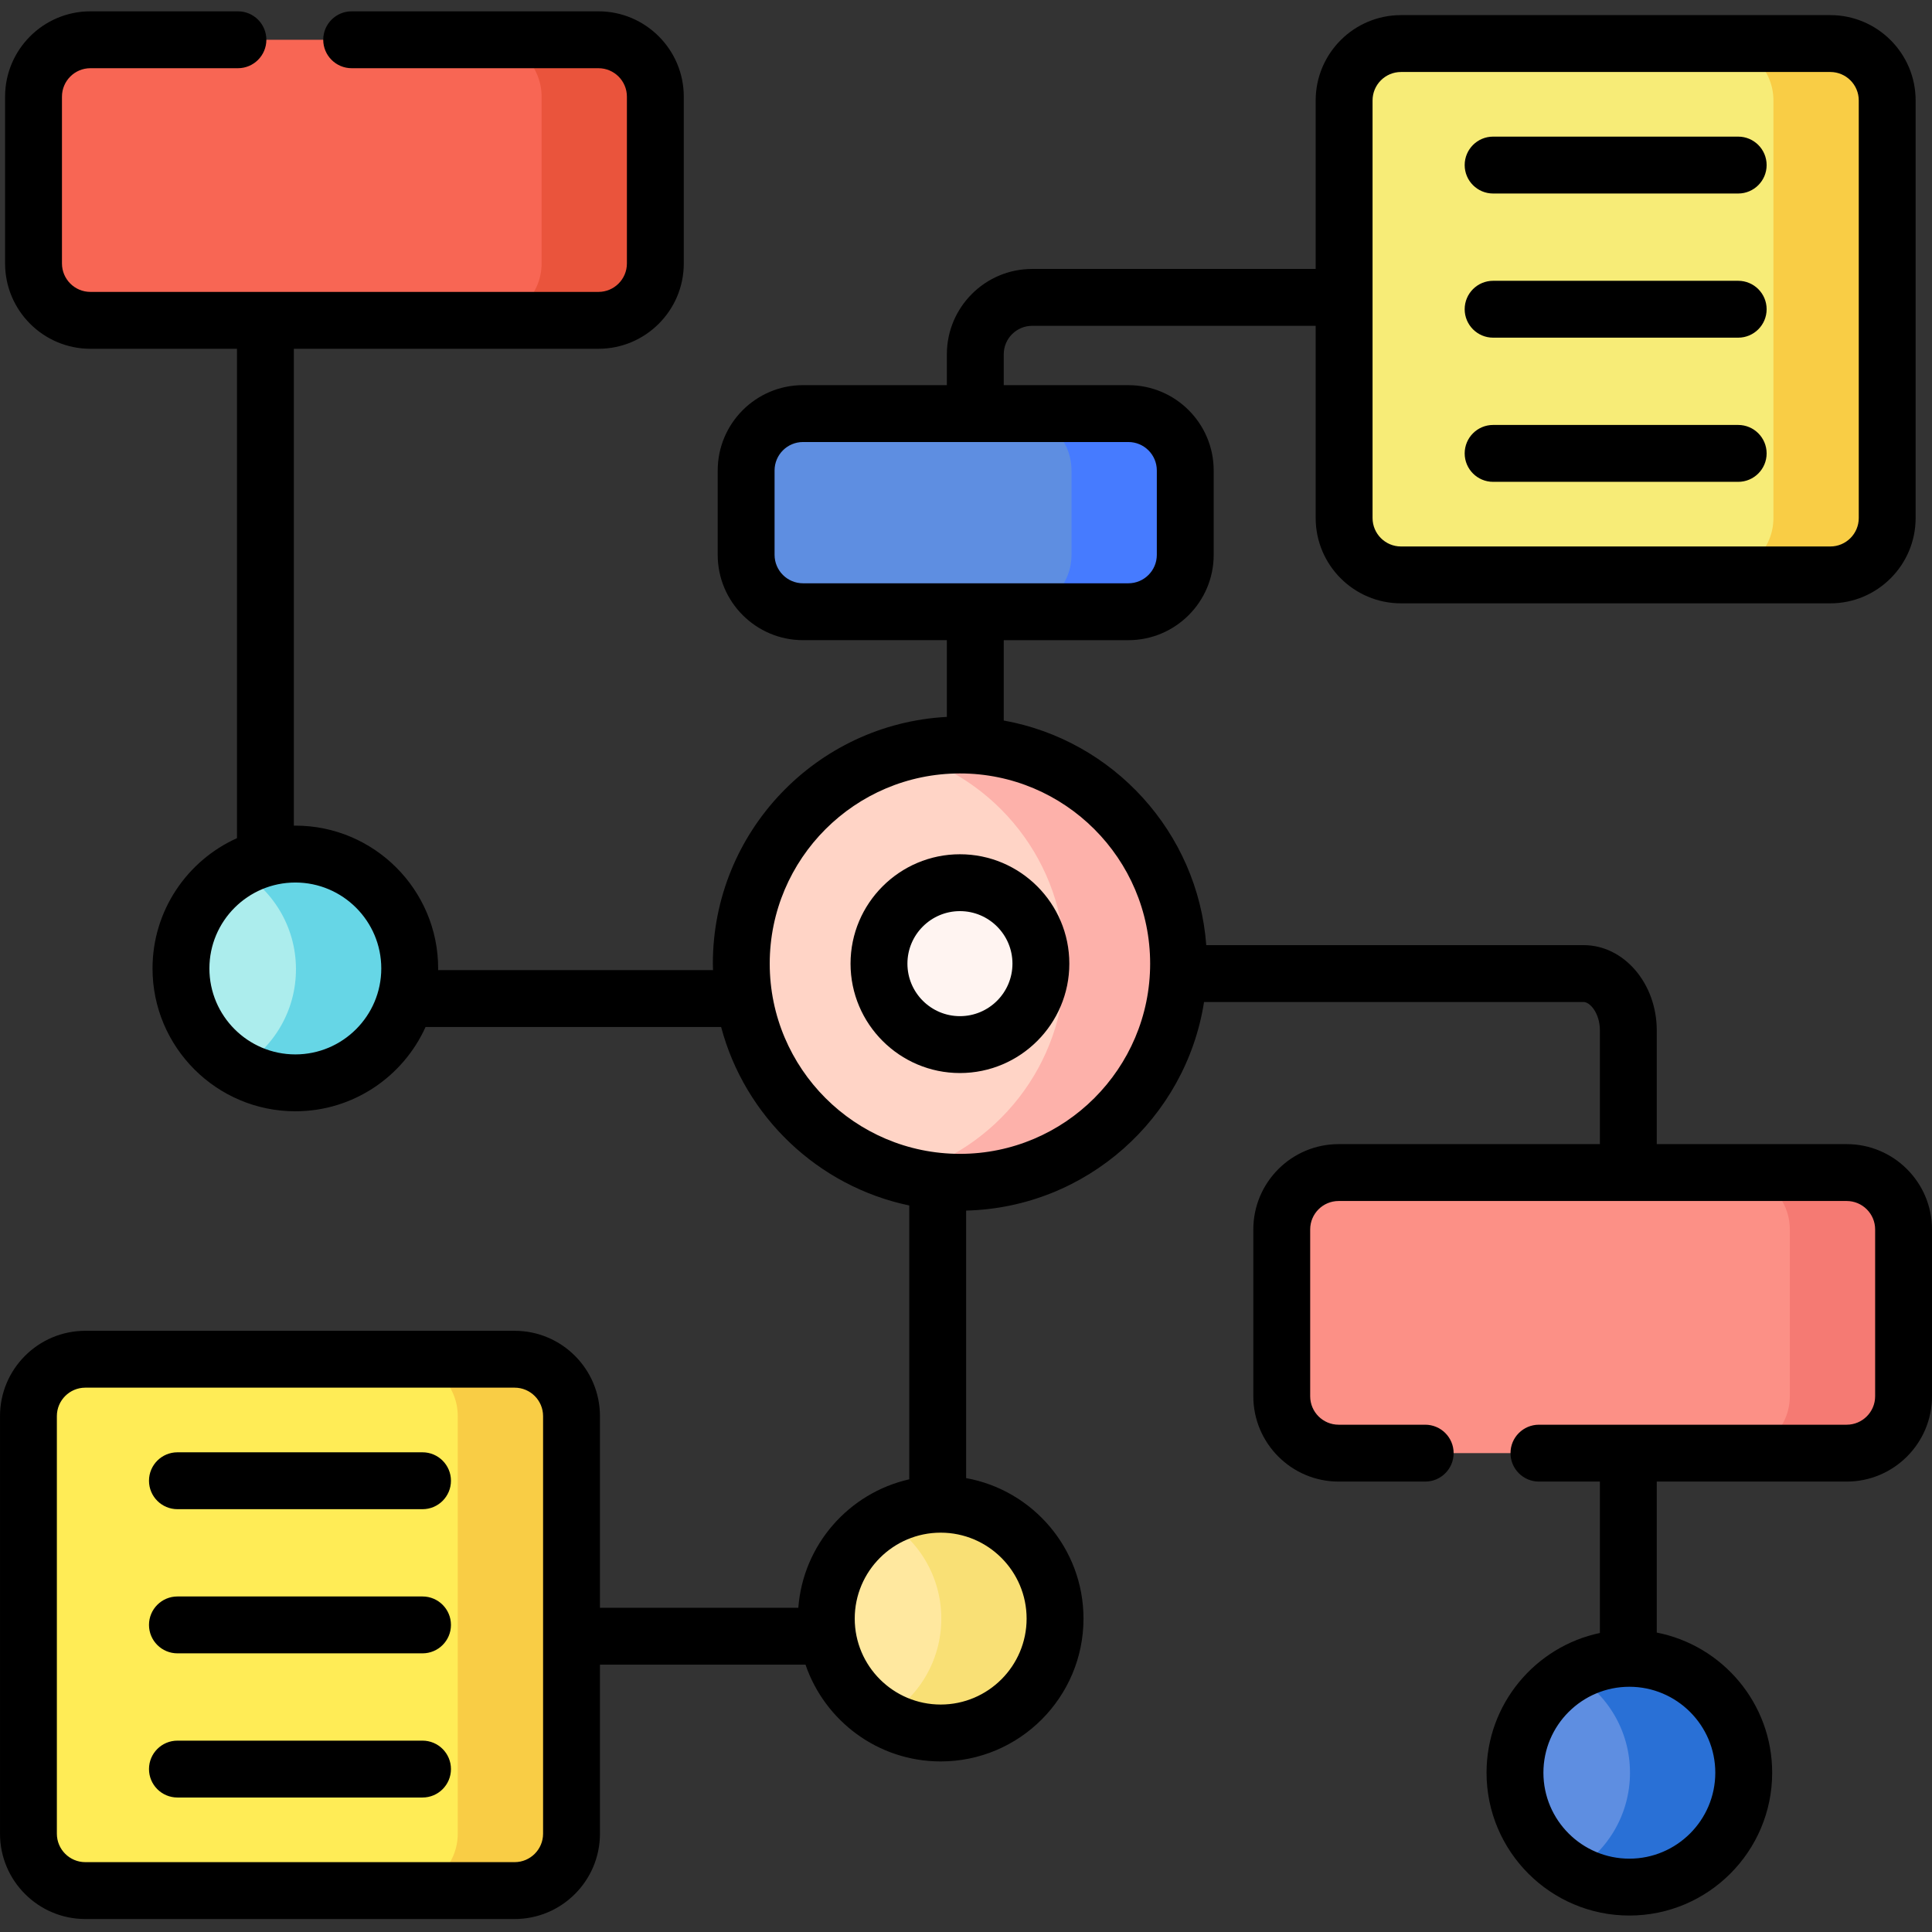
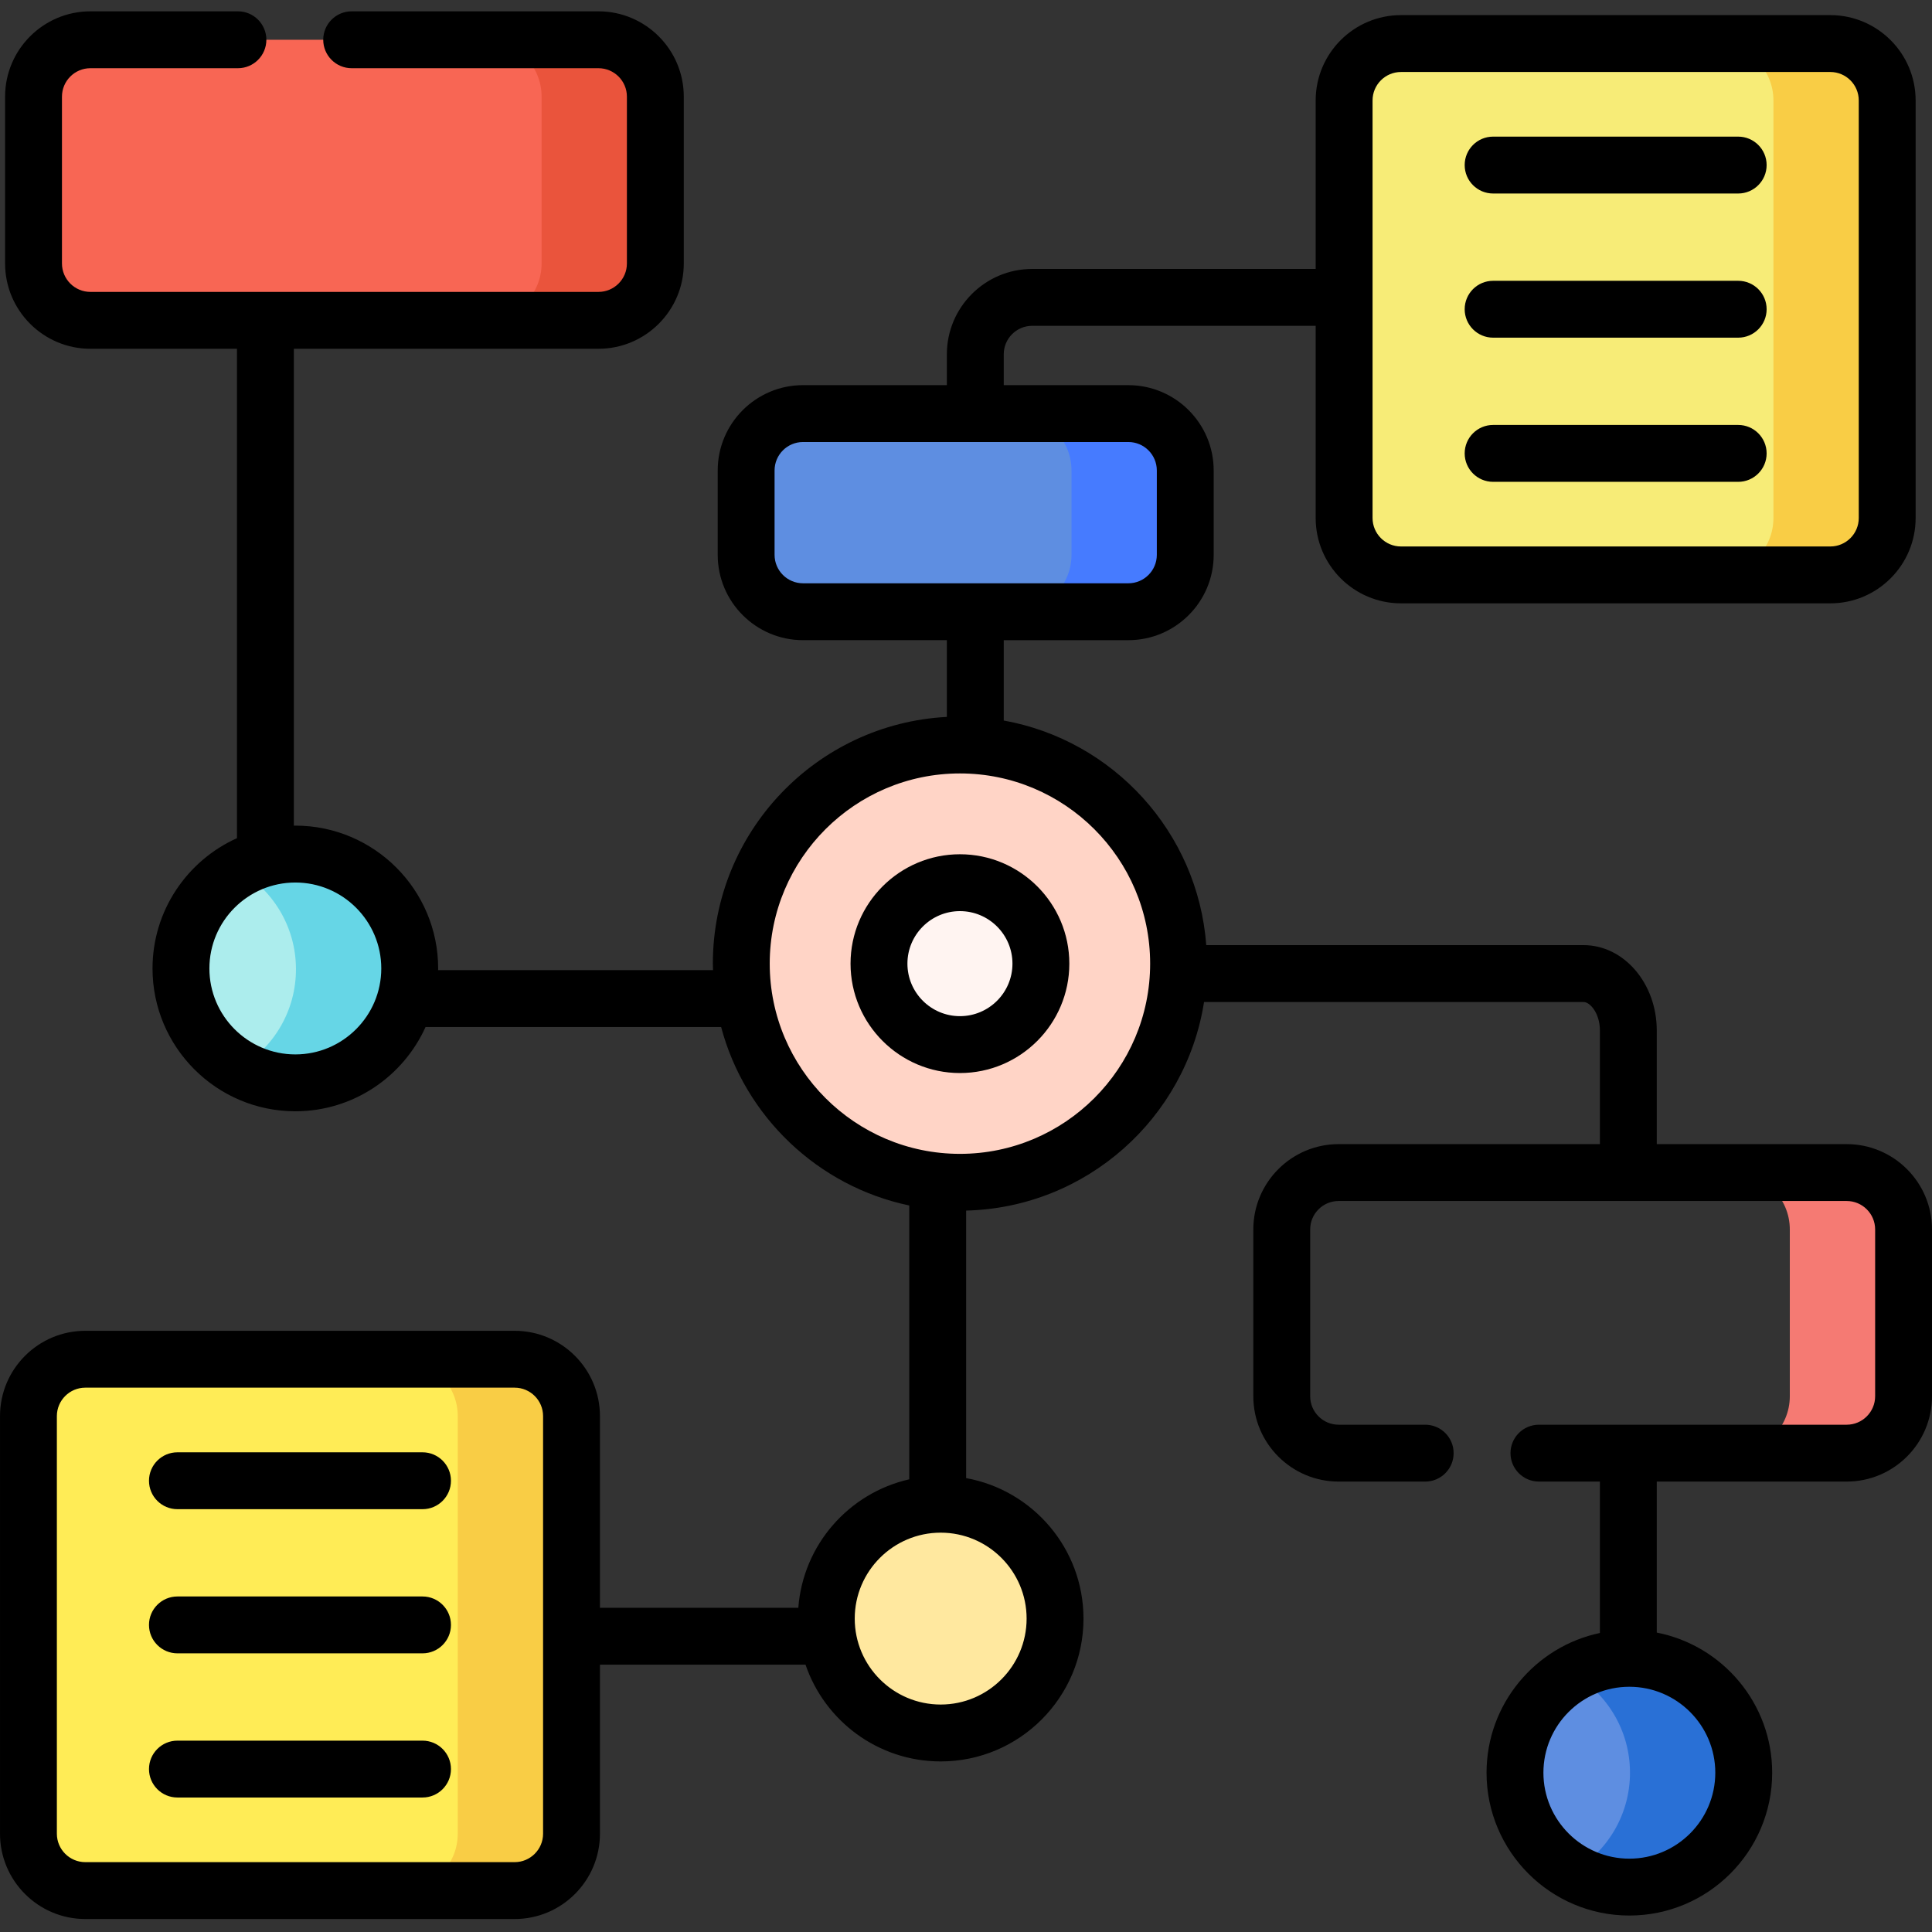
<svg xmlns="http://www.w3.org/2000/svg" height="512pt" viewBox="0 -3 512.001 512" width="512pt">
  <rect x="0" y="-3" width="512.001" height="512" fill="#333333" stroke="none" />
  <path d="m108.578 253.652c0 16.742-13.57 30.312-30.309 30.312-16.742 0-30.312-13.57-30.312-30.312 0-16.742 13.57-30.312 30.312-30.312 16.738 0 30.309 13.57 30.309 30.312zm0 0" fill="#aceded" />
  <path d="m78.105 223.383c-5.488.027-10.625 1.523-15.051 4.098 9.133 5.18 15.32 14.961 15.379 26.211.062 11.254-6.02 21.098-15.094 26.375 4.453 2.527 9.602 3.965 15.09 3.938 16.742-.09 30.238-13.734 30.148-30.477-.09-16.738-13.734-30.234-30.473-30.145zm0 0" fill="#66d6e6" />
  <path d="m299.031 159.113h-86.227c-8.289 0-15.07-6.781-15.07-15.07v-22.367c0-8.289 6.781-15.07 15.07-15.07h86.227c8.289 0 15.074 6.781 15.074 15.07v22.367c0 8.289-6.785 15.07-15.074 15.07zm0 0" fill="#5e8ee1" />
  <path d="m299.031 106.605h-30.145c8.293 0 15.074 6.781 15.074 15.07v22.367c0 8.289-6.781 15.07-15.074 15.07h30.145c8.289 0 15.074-6.781 15.074-15.07v-22.367c0-8.289-6.785-15.07-15.074-15.07zm0 0" fill="#467bff" />
  <path d="m136.387 498.027h-113.777c-8.289 0-15.074-6.785-15.074-15.074v-110.672c0-8.289 6.785-15.07 15.074-15.07h113.777c8.289 0 15.07 6.781 15.07 15.07v110.672c0 8.289-6.781 15.074-15.07 15.074zm0 0" fill="#ffec56" />
  <path d="m136.387 357.211h-30.145c8.289 0 15.07 6.781 15.07 15.07v110.672c0 8.289-6.781 15.074-15.07 15.074h30.145c8.289 0 15.07-6.785 15.07-15.074v-110.672c0-8.289-6.781-15.07-15.07-15.07zm0 0" fill="#f9cd45" />
  <path d="m312.34 252.375c0 32.004-25.945 57.945-57.945 57.945-32.004 0-57.945-25.941-57.945-57.945 0-32 25.941-57.945 57.945-57.945 32 0 57.945 25.945 57.945 57.945zm0 0" fill="#ffd4c6" />
-   <path d="m254.395 194.43c-5.215 0-10.266.703-15.074 1.992 24.691 6.637 42.875 29.168 42.875 55.953s-18.184 49.316-42.875 55.953c4.809 1.293 9.859 1.992 15.074 1.992 32 0 57.945-25.941 57.945-57.945 0-32-25.945-57.945-57.945-57.945zm0 0" fill="#fdb1aa" />
  <path d="m275.848 252.375c0 11.852-9.605 21.457-21.453 21.457-11.852 0-21.457-9.605-21.457-21.457 0-11.848 9.605-21.453 21.457-21.453 11.848 0 21.453 9.605 21.453 21.453zm0 0" fill="#fff4f1" />
  <path d="m462.109 466.789c0 16.742-13.574 30.312-30.312 30.312-16.742 0-30.312-13.57-30.312-30.312 0-16.742 13.57-30.312 30.312-30.312 16.738 0 30.312 13.57 30.312 30.312zm0 0" fill="#5e8ee1" />
  <path d="m431.797 436.477c-5.488 0-10.633 1.469-15.074 4.02 9.105 5.23 15.242 15.043 15.242 26.293 0 11.254-6.137 21.066-15.242 26.293 4.441 2.555 9.586 4.02 15.074 4.02 16.738 0 30.312-13.57 30.312-30.312-.004-16.738-13.574-30.312-30.312-30.312zm0 0" fill="#2970d6" />
  <path d="m279.602 425.949c0 16.742-13.574 30.312-30.312 30.312-16.742 0-30.312-13.57-30.312-30.312 0-16.742 13.57-30.312 30.312-30.312 16.738 0 30.312 13.57 30.312 30.312zm0 0" fill="#ffe89f" />
-   <path d="m249.289 395.637c-5.488 0-10.633 1.465-15.074 4.02 9.105 5.227 15.242 15.039 15.242 26.293 0 11.254-6.137 21.066-15.242 26.293 4.441 2.551 9.586 4.02 15.074 4.02 16.742 0 30.312-13.57 30.312-30.312 0-16.742-13.57-30.312-30.312-30.312zm0 0" fill="#f9e075" />
-   <path d="m489.391 382.094h-134.645c-8.289 0-15.07-6.781-15.07-15.07v-44.211c0-8.289 6.781-15.074 15.07-15.074h134.645c8.289 0 15.074 6.785 15.074 15.074v44.211c0 8.289-6.785 15.07-15.074 15.07zm0 0" fill="#fc9086" />
  <path d="m489.391 307.738h-30.145c8.293 0 15.074 6.785 15.074 15.074v44.211c0 8.289-6.781 15.07-15.074 15.07h30.145c8.289 0 15.074-6.781 15.074-15.07v-44.211c0-8.289-6.785-15.074-15.074-15.074zm0 0" fill="#f57a73" />
  <path d="m158.602 81.891h-134.645c-8.289 0-15.07-6.781-15.07-15.07v-44.211c0-8.289 6.781-15.074 15.07-15.074h134.645c8.289 0 15.074 6.785 15.074 15.074v44.211c0 8.289-6.785 15.07-15.074 15.07zm0 0" fill="#f86654" />
  <path d="m158.602 7.535h-30.145c8.289 0 15.074 6.785 15.074 15.074v44.211c0 8.289-6.785 15.07-15.074 15.07h30.145c8.289 0 15.074-6.781 15.074-15.07v-44.211c0-8.289-6.785-15.074-15.074-15.074zm0 0" fill="#ea543c" />
  <path d="m485.055 149.355h-113.777c-8.289 0-15.07-6.781-15.07-15.07v-110.672c0-8.289 6.781-15.07 15.07-15.07h113.777c8.289 0 15.07 6.781 15.07 15.07v110.672c0 8.289-6.781 15.07-15.07 15.07zm0 0" fill="#f7ec77" />
  <path d="m485.055 8.543h-30.145c8.289 0 15.07 6.781 15.07 15.07v110.672c0 8.289-6.781 15.07-15.07 15.07h30.145c8.289 0 15.07-6.781 15.07-15.07v-110.672c0-8.289-6.781-15.07-15.07-15.07zm0 0" fill="#f9cd45" />
  <path d="m111.973 381.875h-64.949c-4.164 0-7.539 3.375-7.539 7.539 0 4.16 3.375 7.535 7.539 7.535h64.949c4.16 0 7.535-3.375 7.535-7.535 0-4.164-3.375-7.539-7.535-7.539zm0 0" />
  <path d="m111.973 420.082h-64.949c-4.164 0-7.539 3.375-7.539 7.535 0 4.164 3.375 7.535 7.539 7.535h64.949c4.16 0 7.535-3.371 7.535-7.535 0-4.16-3.375-7.535-7.535-7.535zm0 0" />
  <path d="m111.973 458.289h-64.949c-4.164 0-7.539 3.371-7.539 7.535 0 4.16 3.375 7.535 7.539 7.535h64.949c4.16 0 7.535-3.375 7.535-7.535 0-4.164-3.375-7.535-7.535-7.535zm0 0" />
  <path d="m254.395 223.387c-15.984 0-28.992 13.004-28.992 28.988s13.008 28.992 28.992 28.992 28.988-13.008 28.988-28.992-13.004-28.988-28.988-28.988zm0 42.906c-7.676 0-13.918-6.242-13.918-13.918s6.242-13.918 13.918-13.918 13.918 6.242 13.918 13.918-6.242 13.918-13.918 13.918zm0 0" />
  <path d="m489.391 300.203h-50.332v-30.125c0-12.469-8.699-22.609-19.387-22.609h-100c-2.23-29.93-24.656-54.309-53.668-59.523v-21.297h33.031c12.465 0 22.605-10.141 22.605-22.605v-22.367c0-12.465-10.141-22.605-22.605-22.605h-33.031v-8.188c0-4.156 3.379-7.539 7.535-7.539h75.129v50.941c0 12.465 10.145 22.605 22.609 22.605h113.777c12.465 0 22.609-10.141 22.609-22.605v-110.672c0-12.465-10.145-22.609-22.609-22.609h-113.777c-12.465 0-22.609 10.145-22.609 22.609v44.66h-75.129c-12.469 0-22.609 10.141-22.609 22.609v8.184h-38.125c-12.465 0-22.605 10.145-22.605 22.609v22.367c0 12.465 10.141 22.605 22.605 22.605h38.125v20.34c-34.5 1.809-62.016 30.441-62.016 65.387 0 .574.031 1.145.043 1.715h-72.852c0-.148.012-.293.012-.438 0-20.871-16.98-37.852-37.848-37.852-.133 0-.266.012-.398.012v-126.383h80.73c12.465 0 22.609-10.145 22.609-22.609v-44.211c0-12.465-10.145-22.609-22.609-22.609h-65.402c-4.164 0-7.539 3.375-7.539 7.535 0 4.164 3.375 7.539 7.539 7.539h65.402c4.156 0 7.535 3.379 7.535 7.535v44.211c0 4.156-3.379 7.535-7.535 7.535h-134.645c-4.156 0-7.535-3.379-7.535-7.535v-44.211c0-4.156 3.379-7.535 7.535-7.535h39.098c4.16 0 7.535-3.375 7.535-7.539 0-4.16-3.375-7.535-7.535-7.535h-39.098c-12.469 0-22.609 10.145-22.609 22.609v44.211c0 12.465 10.141 22.609 22.609 22.609h38.844v129.691c-13.176 5.93-22.379 19.172-22.379 34.531 0 20.871 16.977 37.848 37.848 37.848 15.34 0 28.57-9.184 34.508-22.336h78.328c6.305 23.746 25.641 42.23 49.859 47.301v72.57c-15.973 3.602-28.141 17.32-29.402 34.043h-52.57v-50.793c0-12.469-10.141-22.609-22.605-22.609h-113.777c-12.469 0-22.609 10.141-22.609 22.609v110.668c0 12.469 10.141 22.609 22.609 22.609h113.777c12.465 0 22.605-10.141 22.605-22.609v-44.801h54.477c5.09 14.898 19.219 25.645 35.82 25.645 20.871 0 37.848-16.977 37.848-37.848 0-18.566-13.441-34.039-31.102-37.234v-70.898c31.91-.793 58.23-24.508 63.047-55.273h100.59c1.719 0 4.316 3.004 4.316 7.535v30.125h-69.242c-12.465 0-22.605 10.145-22.605 22.609v44.211c0 12.469 10.141 22.609 22.605 22.609h22.945c4.16 0 7.535-3.375 7.535-7.535 0-4.164-3.375-7.535-7.535-7.535h-22.945c-4.156 0-7.535-3.383-7.535-7.539v-44.211c0-4.156 3.379-7.535 7.535-7.535h134.645c4.156 0 7.539 3.379 7.539 7.535v44.211c0 4.156-3.383 7.539-7.539 7.539h-81.555c-4.164 0-7.539 3.371-7.539 7.535 0 4.16 3.375 7.535 7.539 7.535h16.152v40.125c-17.137 3.609-30.039 18.84-30.039 37.031 0 20.871 16.977 37.848 37.848 37.848s37.848-16.977 37.848-37.848c0-18.383-13.18-33.742-30.586-37.141v-40.016h50.336c12.465 0 22.605-10.145 22.605-22.609v-44.211c0-12.469-10.141-22.609-22.609-22.609zm-125.648-276.59c0-4.156 3.379-7.535 7.535-7.535h113.777c4.156 0 7.535 3.379 7.535 7.535v110.672c0 4.152-3.379 7.535-7.535 7.535h-113.777c-4.156 0-7.535-3.383-7.535-7.535zm-158.473 120.43v-22.367c0-4.156 3.379-7.535 7.535-7.535h86.23c4.152 0 7.535 3.379 7.535 7.535v22.367c0 4.152-3.383 7.535-7.535 7.535h-86.23c-4.156 0-7.535-3.383-7.535-7.535zm-127 132.387c-12.559 0-22.777-10.219-22.777-22.777s10.219-22.777 22.777-22.777c12.559 0 22.773 10.219 22.773 22.777s-10.215 22.777-22.773 22.777zm65.652 206.523c0 4.156-3.383 7.535-7.535 7.535h-113.777c-4.156 0-7.539-3.379-7.539-7.535v-110.672c0-4.156 3.383-7.535 7.539-7.535h113.777c4.152 0 7.535 3.379 7.535 7.535zm128.141-57.004c0 12.559-10.215 22.773-22.773 22.773-12.559 0-22.777-10.215-22.777-22.773 0-12.559 10.219-22.777 22.777-22.777 12.559 0 22.773 10.219 22.773 22.777zm-17.668-123.164c-27.797 0-50.41-22.613-50.41-50.41s22.613-50.406 50.41-50.406 50.406 22.613 50.406 50.406c0 27.797-22.613 50.41-50.406 50.41zm200.176 164.004c0 12.559-10.215 22.777-22.773 22.777s-22.777-10.219-22.777-22.777c0-12.559 10.219-22.777 22.777-22.777s22.773 10.219 22.773 22.777zm0 0" />
  <path d="m395.691 48.281h64.949c4.16 0 7.535-3.375 7.535-7.539 0-4.16-3.375-7.535-7.535-7.535h-64.949c-4.164 0-7.535 3.375-7.535 7.535 0 4.164 3.371 7.539 7.535 7.539zm0 0" />
  <path d="m395.691 86.484h64.949c4.16 0 7.535-3.375 7.535-7.535 0-4.164-3.375-7.535-7.535-7.535h-64.949c-4.164 0-7.535 3.371-7.535 7.535 0 4.16 3.371 7.535 7.535 7.535zm0 0" />
  <path d="m395.691 124.691h64.949c4.16 0 7.535-3.375 7.535-7.535 0-4.164-3.375-7.539-7.535-7.539h-64.949c-4.164 0-7.535 3.375-7.535 7.539 0 4.16 3.371 7.535 7.535 7.535zm0 0" />
</svg>